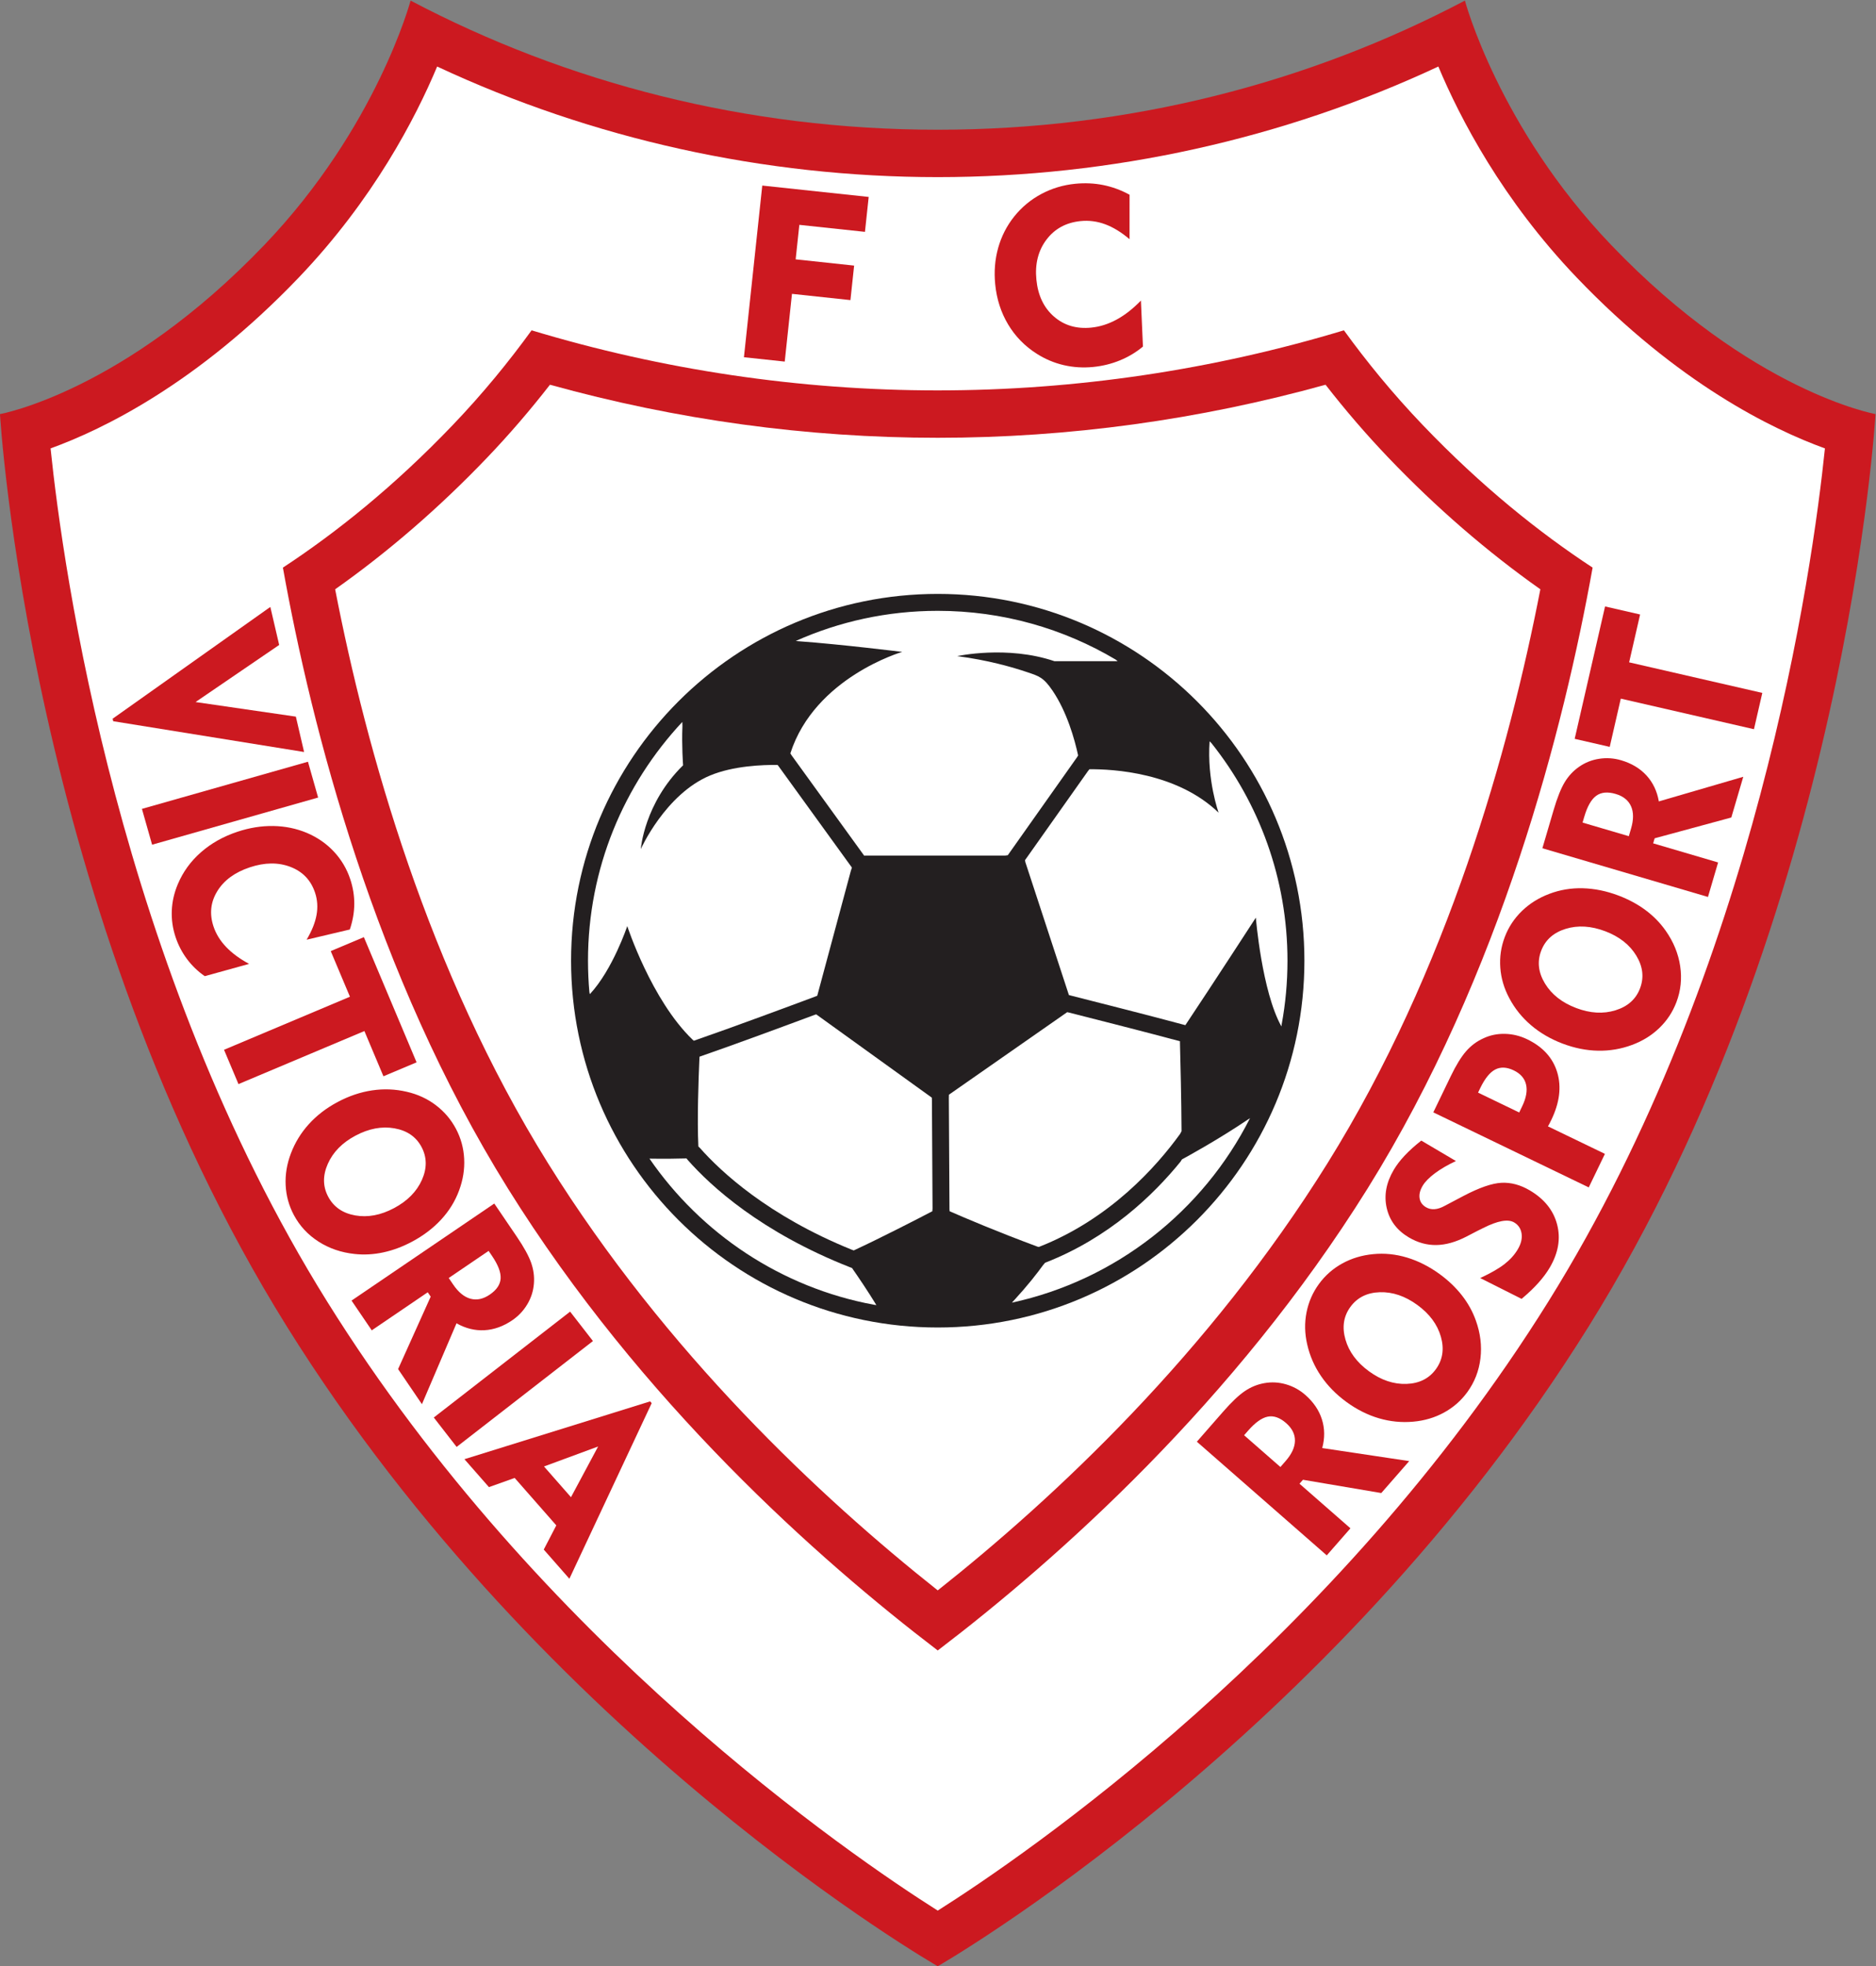
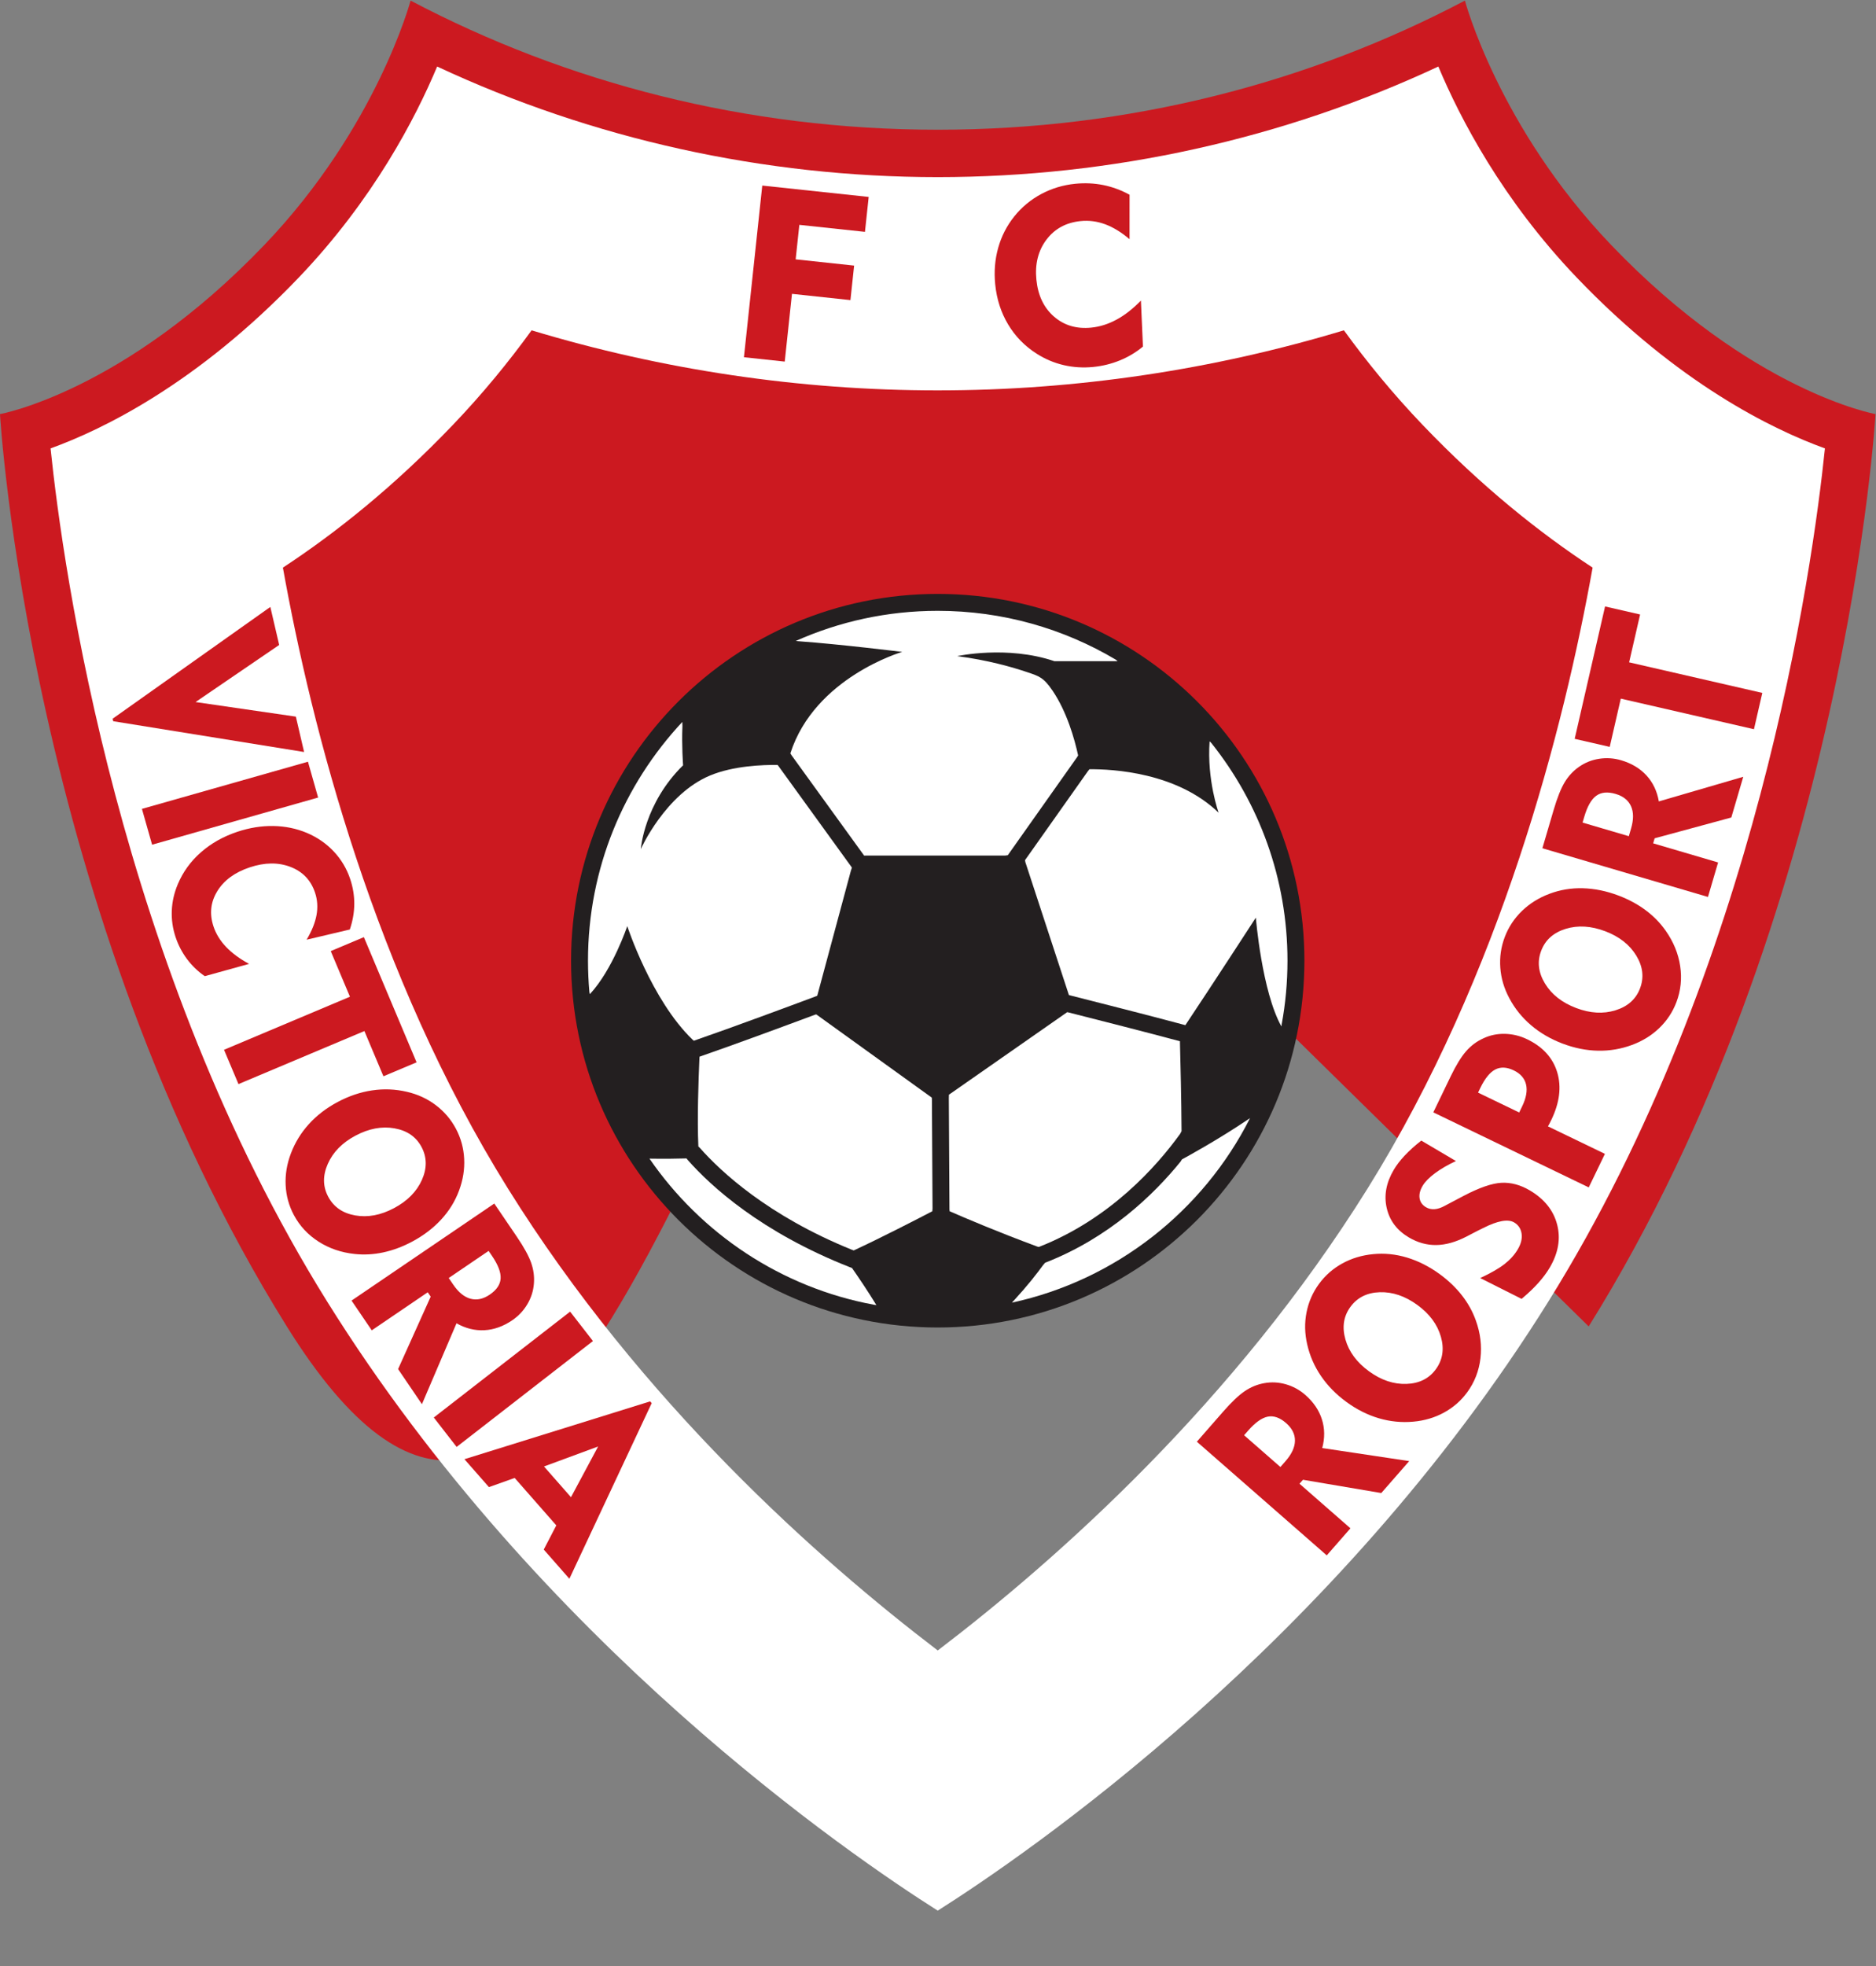
<svg xmlns="http://www.w3.org/2000/svg" height="774.193" viewBox="0 0 738.965 774.193" width="738.965">
  <rect x="0" y="0" width="738.965" height="774.193" fill="#808080" stroke="none" />
  <g transform="matrix(1.333 0 0 -1.333 -29.76 931.38)">
-     <path d="m491.787 306.89c76.239 122.303 84.757 269.5 84.757 269.5s-36.542 6.5-78.159 50c-33.238 34.742-43.174 72.145-43.174 72.145-46.149-24.305-99.262-38.145-155.778-38.145h-.001c-56.518 0-109.63 13.84-155.778 38.145 0 0-9.937-37.403-43.174-72.145-41.617-43.5-78.159-50-78.159-50s8.517-147.197 84.757-269.5c76.467-122.667 192.352-189 192.352-189s115.89 66.333 192.358 189z" fill="#cc1920" />
+     <path d="m491.787 306.89c76.239 122.303 84.757 269.5 84.757 269.5s-36.542 6.5-78.159 50c-33.238 34.742-43.174 72.145-43.174 72.145-46.149-24.305-99.262-38.145-155.778-38.145h-.001c-56.518 0-109.63 13.84-155.778 38.145 0 0-9.937-37.403-43.174-72.145-41.617-43.5-78.159-50-78.159-50s8.517-147.197 84.757-269.5s115.89 66.333 192.358 189z" fill="#cc1920" />
    <path d="m110.596 616.711c22.015 23.011 34.508 47.072 40.908 62.344 45.777-21.387 96.57-32.666 147.928-32.666 51.359 0 102.152 11.279 147.929 32.666 6.4-15.272 18.893-39.333 40.908-62.344 29.965-31.32 57.872-44.863 73.328-50.457-3.705-35.829-20.057-153.086-81.69-251.958-63.055-101.149-154.788-163.728-180.478-179.985-25.688 16.258-117.418 78.836-180.471 179.985-61.635 98.873-77.986 216.13-81.69 251.958 15.456 5.594 43.363 19.137 73.328 50.457m188.836-33.322c-40.814 0-81.354 6.07-120.021 17.744-6.68-9.212-14.365-18.643-23.292-27.974-17.356-18.141-34.493-31.817-50.197-42.123 8.482-47.249 27.035-120.104 66.5-183.414 39.366-63.15 91.8-109.623 127.009-136.455 35.21 26.832 87.646 73.305 127.014 136.455 39.465 63.311 58.018 136.166 66.5 183.414-15.704 10.306-32.841 23.982-50.196 42.123-8.928 9.332-16.613 18.762-23.293 27.975-38.668-11.675-79.209-17.745-120.023-17.745z" fill="#fff" />
-     <path d="m414.027 585.059c5.896-7.576 12.128-14.808 18.604-21.578 14.088-14.725 29.152-27.753 44.872-38.849-9.209-47.448-27.415-112.612-62.94-169.603-34.896-55.98-80.395-98.591-115.133-126.114-34.736 27.523-80.232 70.134-115.128 126.114-35.526 56.989-53.731 122.154-62.94 169.603 15.72 11.096 30.785 24.124 44.873 38.849 6.476 6.769 12.707 14 18.604 21.578 37.366-10.357 75.857-15.669 114.594-15.669 38.738 0 77.229 5.312 114.595 15.669z" fill="#fff" />
    <g fill="#cc1920">
      <path d="m55.778 485.664-.172.738 46.602 33.022 2.615-11.231-24.712-16.865 29.642-4.309 2.432-10.449z" />
      <path d="m64.266 459.769 49.061 13.93 3.004-10.582-49.061-13.93z" />
      <path d="m112.93 421.123c1.545 2.597 2.522 5.033 2.933 7.308.411 2.275.266 4.47-.438 6.585-1.221 3.673-3.633 6.206-7.236 7.602-3.603 1.396-7.618 1.356-12.045-.116-4.43-1.473-7.633-3.822-9.612-7.05-1.979-3.229-2.351-6.699-1.117-10.411.729-2.195 1.97-4.213 3.726-6.056 1.753-1.844 4.02-3.511 6.8-5.003l-13.105-3.628c-2.023 1.395-3.77 3.074-5.24 5.038-1.469 1.968-2.6 4.14-3.391 6.519-.852 2.562-1.221 5.164-1.114 7.809.108 2.646.703 5.25 1.779 7.806 1.516 3.614 3.791 6.751 6.822 9.414 3.032 2.663 6.628 4.686 10.789 6.069 3.581 1.19 7.124 1.758 10.627 1.701 3.502-.059 6.804-.737 9.906-2.038 3.107-1.322 5.764-3.16 7.967-5.515 2.203-2.355 3.818-5.072 4.842-8.152.811-2.439 1.208-4.895 1.191-7.366-.018-2.472-.457-4.972-1.316-7.501z" />
      <path d="m88.526 388.607 37.209 15.672-5.677 13.479 9.792 4.124 15.575-36.979-9.792-4.124-5.628 13.363-37.209-15.672z" />
      <path d="m122.11 373.185c3.327 1.772 6.719 2.916 10.174 3.429 3.455.515 6.865.377 10.232-.41 3.202-.731 6.055-2.042 8.562-3.934 2.506-1.89 4.494-4.212 5.961-6.967 1.467-2.755 2.282-5.707 2.446-8.856.164-3.15-.339-6.29-1.51-9.423-1.164-3.151-2.926-6.008-5.291-8.568-2.365-2.561-5.231-4.74-8.6-6.534-2.813-1.498-5.649-2.552-8.506-3.166-2.857-.614-5.681-.769-8.47-.464-3.968.421-7.522 1.64-10.666 3.656-3.143 2.018-5.573 4.636-7.288 7.856-1.458 2.737-2.263 5.67-2.418 8.8-.154 3.131.358 6.254 1.542 9.367 1.224 3.232 3.003 6.133 5.337 8.701 2.333 2.57 5.166 4.74 8.494 6.513m5.257-9.946c-3.906-2.08-6.627-4.85-8.165-8.311-1.538-3.461-1.503-6.7.104-9.719 1.617-3.036 4.283-4.88 7.998-5.533 3.714-.65 7.534.067 11.461 2.158 3.946 2.102 6.691 4.88 8.234 8.331 1.542 3.452 1.505 6.696-.111 9.732-1.607 3.019-4.276 4.854-8.006 5.51-3.73.656-7.569-.067-11.516-2.169z" />
      <path d="m126.208 314.519 42.18 28.668 6.633-9.76c2.125-3.126 3.542-5.705 4.256-7.734.712-2.028.985-4.07.82-6.124-.164-2.18-.812-4.222-1.944-6.127-1.133-1.906-2.619-3.485-4.462-4.738-2.66-1.808-5.401-2.785-8.223-2.937-2.821-.15-5.568.532-8.243 2.045l-10.219-23.894-7.047 10.368 9.637 21.401-.874 1.286-16.541-11.242zm41.521 13.182-1.019 1.499-11.786-8.01 1.304-1.919c1.561-2.297 3.27-3.698 5.129-4.204 1.857-.506 3.755-.102 5.69 1.214 2.032 1.381 3.103 2.968 3.214 4.761.108 1.793-.735 4.014-2.533 6.659z" />
      <path d="m150.513 279.981 40.283 31.277 6.746-8.688-40.283-31.277z" />
      <path d="m159.566 267.667 54.873 17.077.46-.523-24.32-51.869-7.574 8.625 3.71 7.141-12.304 14.012-7.602-2.709zm23.513-2.148 7.972-9.078 8.025 14.982z" />
      <path d="m414.388 239.258-38.386 33.578 7.771 8.882c2.488 2.845 4.626 4.867 6.41 6.07 1.782 1.201 3.688 1.98 5.718 2.339 2.151.392 4.29.28 6.42-.335 2.13-.615 4.033-1.654 5.71-3.122 2.422-2.118 4.06-4.523 4.917-7.215.858-2.691.891-5.522.103-8.492l25.699-3.857-8.254-9.436-23.141 3.923-1.024-1.17 15.054-13.169zm-23.234 36.85-1.193-1.364 10.726-9.383 1.527 1.747c1.829 2.09 2.754 4.097 2.773 6.023.021 1.925-.85 3.659-2.61 5.2-1.85 1.617-3.655 2.253-5.418 1.908-1.763-.348-3.698-1.725-5.805-4.132z" />
      <path d="m420.232 284.55c-3.047 2.219-5.558 4.77-7.528 7.654-1.972 2.883-3.337 6.011-4.1 9.384-.741 3.199-.809 6.339-.202 9.42.604 3.08 1.826 5.883 3.663 8.405 1.837 2.523 4.137 4.546 6.898 6.069s5.807 2.442 9.136 2.758c3.343.33 6.683-.008 10.019-1.017 3.337-1.009 6.55-2.636 9.635-4.882 2.576-1.877 4.764-3.967 6.563-6.269 1.801-2.302 3.173-4.774 4.116-7.417 1.355-3.753 1.812-7.482 1.37-11.19-.441-3.709-1.735-7.038-3.883-9.987-1.826-2.508-4.112-4.513-6.86-6.02-2.749-1.507-5.782-2.41-9.1-2.705-3.441-.311-6.828.022-10.158 1-3.331.976-6.521 2.576-9.569 4.796m6.651 9.073c3.577-2.604 7.258-3.842 11.043-3.714s6.684 1.574 8.697 4.339c2.024 2.78 2.519 5.983 1.482 9.611-1.037 3.625-3.351 6.748-6.947 9.367-3.614 2.632-7.312 3.887-11.091 3.769-3.779-.121-6.682-1.571-8.706-4.352-2.014-2.765-2.5-5.967-1.46-9.609 1.04-3.642 3.367-6.779 6.981-9.411z" />
      <path d="m459.729 321.176c3.105 1.446 5.494 2.819 7.169 4.119 1.673 1.299 2.985 2.758 3.938 4.372.964 1.634 1.338 3.182 1.121 4.644-.217 1.462-.953 2.562-2.209 3.304-1.804 1.064-4.868.503-9.193-1.685-.694-.348-1.236-.615-1.621-.803l-3.241-1.684c-3.164-1.635-6.146-2.472-8.941-2.512-2.795-.04-5.492.708-8.093 2.243-3.525 2.08-5.714 4.982-6.56 8.706-.847 3.723-.152 7.477 2.082 11.263.823 1.395 1.898 2.799 3.226 4.213 1.327 1.415 2.963 2.892 4.909 4.431l10.237-6.042c-2.425-1.13-4.494-2.335-6.208-3.613-1.714-1.279-2.925-2.516-3.63-3.71-.778-1.32-1.078-2.545-.896-3.675.181-1.132.81-2.014 1.887-2.648.76-.449 1.602-.642 2.527-.575.926.062 1.926.389 2.999.978l5.576 2.942c4.663 2.445 8.399 3.737 11.206 3.875 2.809.137 5.599-.612 8.369-2.247 4.289-2.531 6.981-5.887 8.073-10.064 1.093-4.179.362-8.433-2.195-12.766-.867-1.471-1.979-2.964-3.34-4.483-1.359-1.521-3.015-3.099-4.96-4.735z" />
      <path d="m491.802 347.953-45.93 22.169 5.152 10.675c1.574 3.262 3.088 5.723 4.54 7.384 1.451 1.659 3.155 2.93 5.113 3.811 1.985.936 4.113 1.374 6.388 1.317 2.273-.057 4.453-.588 6.539-1.595 4.64-2.239 7.602-5.499 8.889-9.779 1.286-4.281.703-8.962-1.749-14.044-.257-.531-.455-.928-.594-1.188s-.273-.499-.404-.716l16.837-8.126zm-32.06 29.339-.646-1.339 12.157-5.868.866 1.794c1.2 2.487 1.589 4.641 1.162 6.462-.424 1.82-1.631 3.212-3.622 4.173-2.072 1-3.901 1.087-5.488.262-1.587-.826-3.064-2.655-4.43-5.483z" />
      <path d="m484.051 390.441c-3.523 1.338-6.617 3.137-9.278 5.4-2.661 2.263-4.803 4.92-6.427 7.973-1.558 2.892-2.449 5.902-2.677 9.034-.228 3.131.213 6.155 1.32 9.073 1.107 2.918 2.793 5.475 5.056 7.672 2.264 2.197 4.958 3.886 8.087 5.067 3.138 1.199 6.448 1.753 9.933 1.659 3.484-.095 7.013-.817 10.58-2.172 2.98-1.131 5.641-2.571 7.983-4.318 2.344-1.746 4.318-3.77 5.925-6.07 2.296-3.264 3.719-6.741 4.27-10.435.551-3.694.18-7.247-1.115-10.658-1.101-2.899-2.778-5.436-5.032-7.613-2.256-2.178-4.943-3.848-8.065-5.007-3.239-1.206-6.594-1.777-10.063-1.711-3.471.064-6.969.768-10.495 2.106m4.026 10.505c4.138-1.571 8.014-1.795 11.632-.675 3.617 1.121 6.033 3.279 7.247 6.477 1.221 3.216.854 6.437-1.102 9.663-1.955 3.224-5.011 5.627-9.17 7.206-4.18 1.587-8.078 1.824-11.691.714-3.614-1.112-6.032-3.275-7.253-6.491-1.214-3.197-.839-6.414 1.123-9.654 1.963-3.239 5.034-5.652 9.214-7.239z" />
      <path d="m527.033 433.752-48.93 14.386 3.329 11.321c1.066 3.626 2.158 6.358 3.273 8.199 1.115 1.838 2.519 3.345 4.21 4.521 1.789 1.257 3.777 2.053 5.969 2.388 2.191.335 4.355.189 6.493-.439 3.087-.908 5.582-2.405 7.489-4.488 1.908-2.084 3.125-4.64 3.654-7.667l24.948 7.276-3.536-12.028-22.653-6.143-.438-1.492 19.188-5.642zm-36.547 23.709-.511-1.739 13.671-4.02.654 2.226c.784 2.665.782 4.874-.009 6.631-.788 1.756-2.306 2.966-4.55 3.626-2.357.693-4.264.512-5.719-.54-1.454-1.055-2.635-3.116-3.537-6.185z" />
      <path d="m540.625 483.302-39.352 9.035-3.272-14.254-10.355 2.377 8.979 39.107 10.355-2.377-3.244-14.132 39.351-9.034z" />
      <path d="m242.16 593.183 5.417 50.711 31.446-3.359-1.102-10.316-19.39 2.071-1.089-10.192 17.276-1.846-1.088-10.192-17.277 1.846-2.138-20.011z" />
      <path d="m356.108 628.053c-2.424 2.056-4.819 3.521-7.183 4.4-2.364.878-4.786 1.195-7.263.95-4.301-.427-7.672-2.259-10.112-5.495-2.44-3.235-3.429-7.174-2.968-11.817.461-4.645 2.187-8.274 5.182-10.887 2.994-2.614 6.662-3.704 11.007-3.273 2.567.255 5.075 1.047 7.526 2.38 2.448 1.331 4.838 3.201 7.17 5.611l.601-13.587c-2.022-1.688-4.286-3.045-6.787-4.073-2.501-1.026-5.139-1.678-7.914-1.954-2.985-.296-5.896-.112-8.729.547-2.833.661-5.494 1.789-7.984 3.378-3.521 2.241-6.334 5.126-8.438 8.652-2.104 3.526-3.373 7.471-3.807 11.834-.372 3.755-.081 7.342.876 10.76.956 3.416 2.533 6.506 4.734 9.271 2.222 2.764 4.888 4.979 7.996 6.643 3.108 1.663 6.461 2.674 10.055 3.031 2.846.282 5.602.155 8.269-.379 2.668-.536 5.261-1.49 7.776-2.861l-.006-13.131z" />
    </g>
    <path d="m407.78 414.92c0-59.837-48.511-108.35-108.351-108.35s-108.351 48.513-108.351 108.35c0 59.841 48.511 108.351 108.351 108.351s108.351-48.51 108.351-108.351z" fill="#231f20" />
    <path d="m278.596 445.979h40.75l.789.109 20.448 28.922.332.542c-1.043 4.801-3.291 12.842-7.563 19.145-2.672 3.941-4.034 4.284-7.348 5.409-4.555 1.546-11.852 3.625-20.824 4.783 0 0 14.75 3.25 28.75-1.5h18.669l-.595.484c-15.412 9.144-33.391 14.397-52.574 14.397-14.925 0-29.121-3.18-41.946-8.898l.958-.093c12.437-.906 30.488-3.141 30.488-3.141s-25.831-7.478-33.055-29.982l.408-.627 21.393-29.561.921.01z" fill="#fff" />
    <path d="m302.708 374.307.188-32.835.044-.56c4.489-1.966 14.074-6.05 25.951-10.456l.403-.1c21.077 8.249 34.888 23.885 41.763 33.412l.416.787c-.046 9.351-.323 20.678-.463 25.916l-.002.656c-8.959 2.419-25.108 6.528-32.838 8.486l-.488.104-34.946-24.377-.028-1.035z" fill="#fff" />
    <path d="m322.097 314.722c3.891 4.239 6.683 7.817 8.491 10.317l.567.659c18.836 7.323 32.011 20.008 40.011 29.855l.43.676c1.338.723 10.577 5.755 19.545 11.807l.573.379c-13.866-27.404-39.586-47.834-70.372-54.506z" fill="#fff" />
    <path d="m400.989 395.498c-5.793 10.356-7.56 32.142-7.56 32.142s-12.924-19.916-20.633-31.466l-.204-.292c-9.281 2.512-26.379 6.857-33.893 8.758l-.512.141-12.862 39.242-.11.593 18.593 26.298.448.564c6.856.06 25.856-.927 38.172-12.839 0 0-3.48 9.623-2.66 21.087l.58-.583c14.036-17.648 22.431-39.974 22.431-64.223 0-6.406-.586-12.677-1.707-18.763l-.084-.659z" fill="#fff" />
    <path d="m274.052 329.537c-24.801 10.034-38.759 23.118-44.913 30.082l-.445.428c-.381 8.059.042 19.915.306 25.878l.039.643c10.421 3.604 26.016 9.378 33.967 12.342l.515.158 34.155-24.599.035-.746.183-32-.06-.81c-4.597-2.396-15.059-7.791-23.217-11.576l-.566.2z" fill="#fff" />
    <path d="m214.244 356.458c15.254-22.157 38.92-38.096 66.349-43.168l.704-.098c-2.57 4.195-5.282 8.2-7.211 10.966l-.626.228c-26.328 10.366-41.097 23.968-47.846 31.601l-.434.528c-2.703-.071-6.505-.135-10.165-.072l-.771.015z" fill="#fff" />
    <path d="m196.492 405.639c-.273 3.058-.413 6.153-.413 9.281 0 27.237 10.591 52.048 27.871 70.529l.035-1.226c-.247-5.837.195-11.583.195-11.583-11.5-11.25-12.5-24.75-12.5-24.75s7.25 16.25 20.5 21.75c6.864 2.849 15.525 3.159 19.917 3.104l.291-.36 21.678-29.955-.323-1.01-9.92-36.853-.524-.21c-6.989-2.611-24.603-9.161-35.942-13.079l-.386.326c-12.159 11.697-19.29 33.538-19.29 33.538s-4.281-12.841-11.059-20.108l-.128.607z" fill="#fff" />
  </g>
</svg>